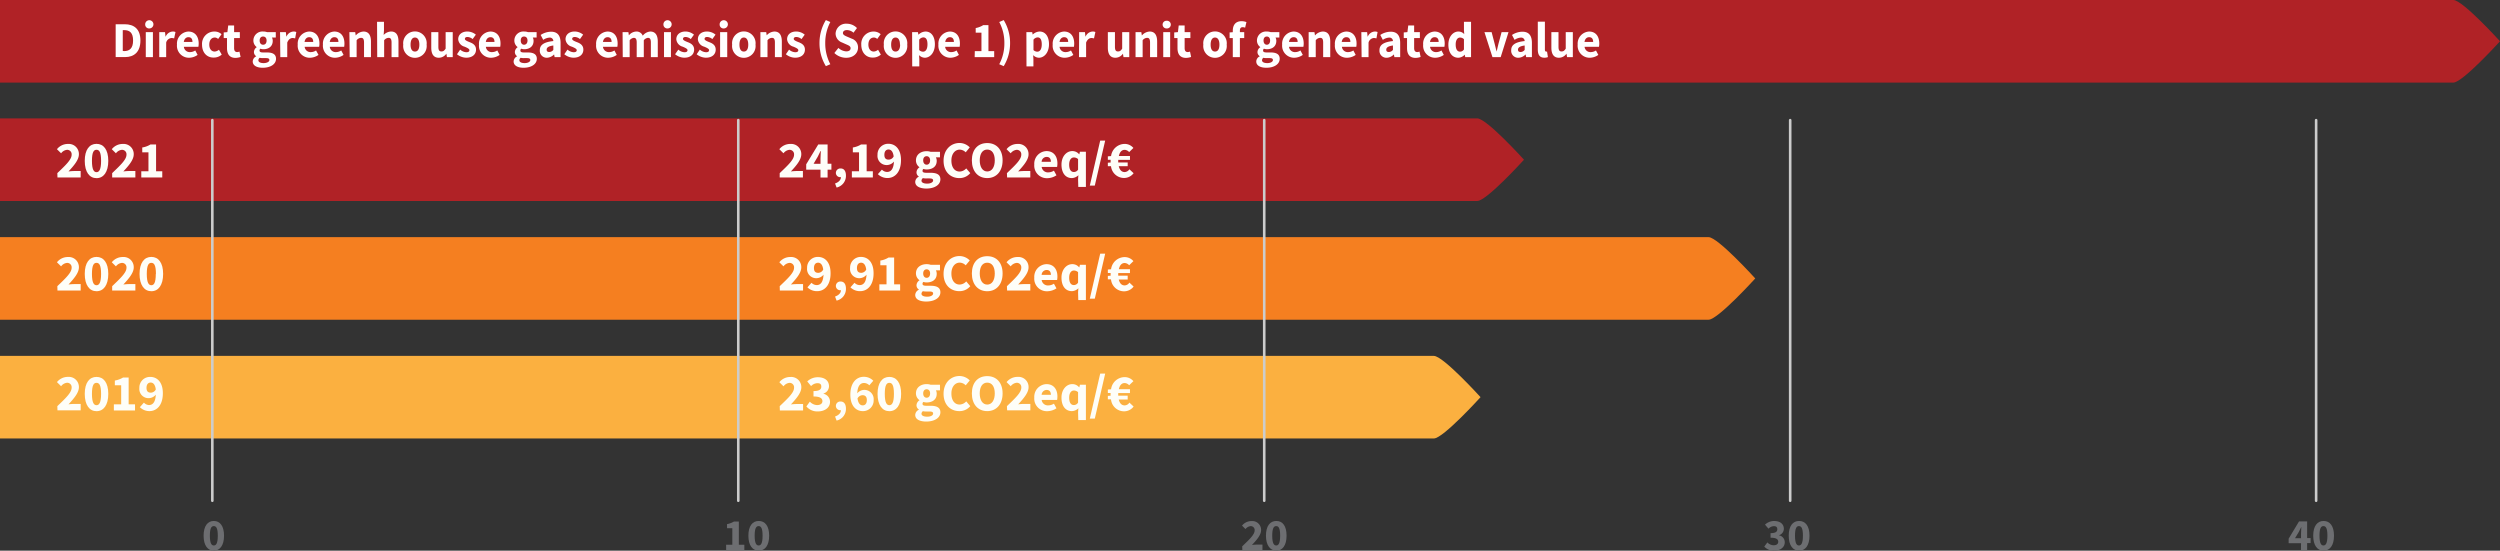
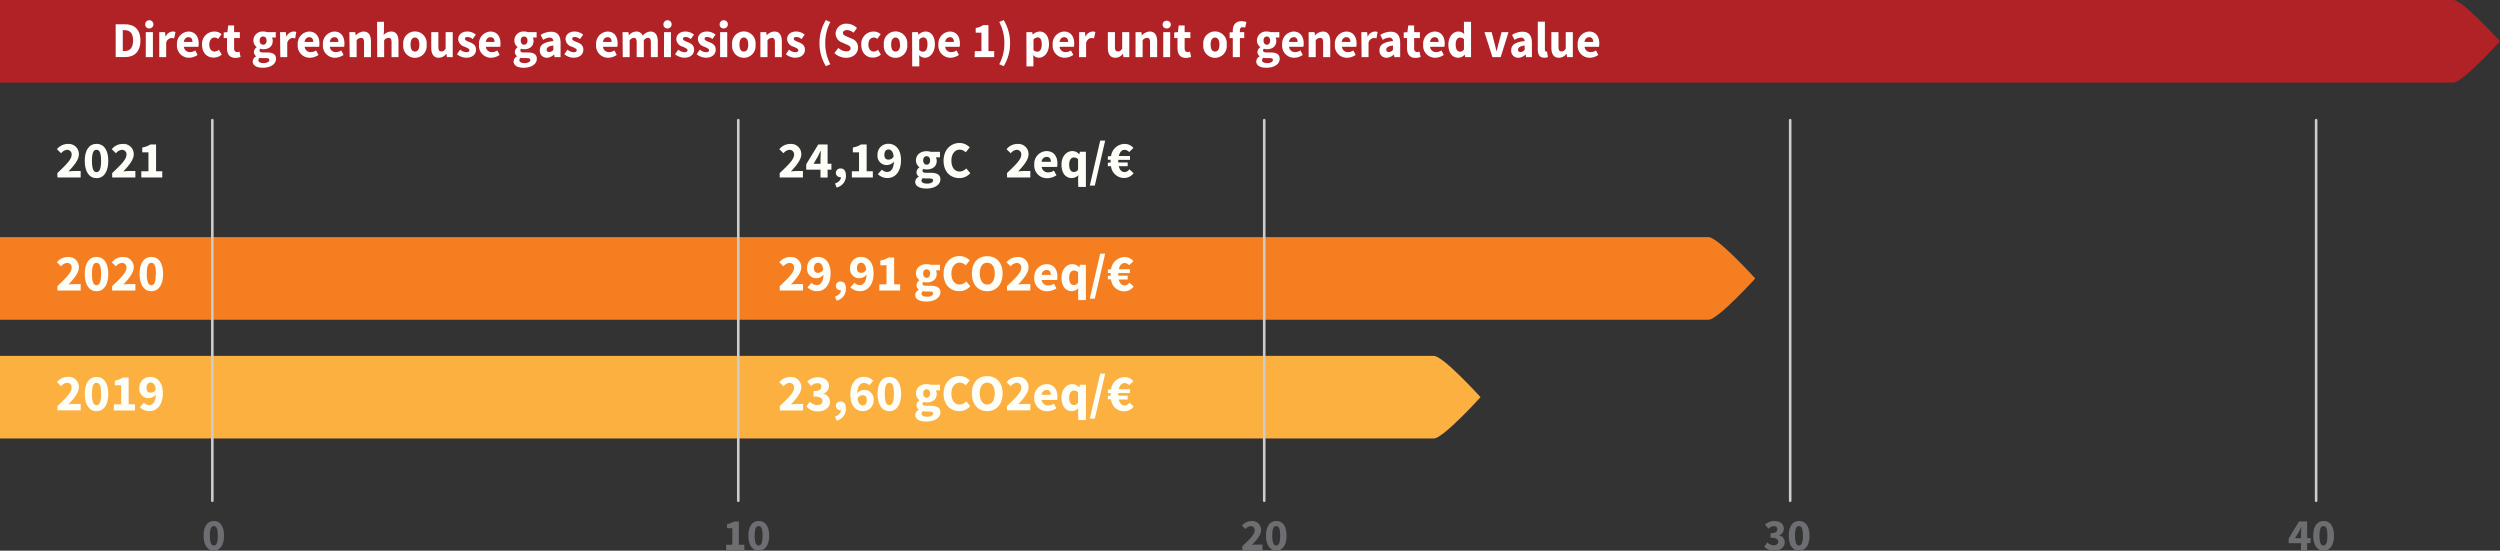
<svg xmlns="http://www.w3.org/2000/svg" viewBox="0 0 722.12 159.05">
  <rect x="0" y="0" width="722.12" height="159.05" fill="#333333" stroke="none" />
  <defs>
    <style>.cls-1{fill:#b02226;}.cls-2{fill:#f57f20;}.cls-3{fill:#fbb040;}.cls-4{fill:none;stroke:#ccc;stroke-linecap:round;stroke-linejoin:round;stroke-width:0.75px;}.cls-5{fill:#fff;}.cls-6{fill:#fefef8;}.cls-7{fill:#6d6e71;}</style>
  </defs>
  <g id="Livello_2" data-name="Livello 2">
    <g id="Livello_1-2" data-name="Livello 1">
-       <path class="cls-1" d="M440.2,46.13S429.4,34.2,426.73,34.2H0V58.05H426.73c2.67,0,13.47-11.92,13.47-11.92" />
      <path class="cls-2" d="M507,80.43S496.2,68.5,493.53,68.5H0V92.35H493.53c2.67,0,13.47-11.92,13.47-11.92" />
      <path class="cls-3" d="M427.65,114.72s-10.8-11.92-13.47-11.92H0v23.85H414.18c2.67,0,13.47-11.93,13.47-11.93" />
      <line class="cls-4" x1="61.33" y1="34.7" x2="61.33" y2="144.64" />
      <line class="cls-4" x1="213.25" y1="34.7" x2="213.25" y2="144.64" />
      <line class="cls-4" x1="365.17" y1="34.7" x2="365.17" y2="144.64" />
      <line class="cls-4" x1="517.09" y1="34.7" x2="517.09" y2="144.64" />
      <line class="cls-4" x1="669.01" y1="34.7" x2="669.01" y2="144.64" />
      <path class="cls-1" d="M722.12,11.92S711.32,0,708.65,0H0V23.85H708.65c2.67,0,13.47-11.93,13.47-11.93" />
      <path class="cls-5" d="M33.41,7H36c2.78,0,4.56,1.44,4.56,4.7s-1.78,4.79-4.45,4.79H33.41Zm2.44,7.76c1.55,0,2.59-.79,2.59-3.06s-1-3-2.59-3h-.39v6Z" />
      <path class="cls-5" d="M41.94,7.1a1.19,1.19,0,1,1,1.19,1.12A1.12,1.12,0,0,1,41.94,7.1Zm.17,2.18h2.06V16.5H42.11Z" />
      <path class="cls-5" d="M46,9.28h1.67l.14,1.27h.06a2.31,2.31,0,0,1,2-1.44,1.86,1.86,0,0,1,.82.14L50.3,11.1a2.63,2.63,0,0,0-.76-.12A1.73,1.73,0,0,0,48,12.31V16.5H46Z" />
      <path class="cls-5" d="M51.12,12.89a3.49,3.49,0,0,1,3.27-3.78c2,0,3,1.5,3,3.46a5.06,5.06,0,0,1-.09.95H53.11a1.69,1.69,0,0,0,1.8,1.53,2.71,2.71,0,0,0,1.49-.48l.68,1.29a4.39,4.39,0,0,1-2.45.82A3.46,3.46,0,0,1,51.12,12.89Zm4.47-.78c0-.81-.33-1.37-1.16-1.37-.64,0-1.2.45-1.34,1.37Z" />
      <path class="cls-5" d="M58.36,12.89A3.55,3.55,0,0,1,62,9.11a3,3,0,0,1,2,.77l-1,1.38a1.37,1.37,0,0,0-.93-.42c-1,0-1.62.8-1.62,2.05s.65,2,1.55,2a2.07,2.07,0,0,0,1.24-.52l.81,1.4a3.42,3.42,0,0,1-2.29.86C59.85,16.68,58.36,15.29,58.36,12.89Z" />
      <path class="cls-5" d="M65.57,13.88V11h-.95V9.37l1.06-.09.24-1.92h1.7V9.28h1.66V11H67.62v2.89c0,.82.35,1.15.89,1.15a1.94,1.94,0,0,0,.66-.14l.32,1.55a4.69,4.69,0,0,1-1.54.27C66.24,16.68,65.57,15.56,65.57,13.88Z" />
      <path class="cls-5" d="M73,17.74a1.7,1.7,0,0,1,1-1.46v-.05A1.42,1.42,0,0,1,73.35,15a1.75,1.75,0,0,1,.78-1.35v-.06a2.34,2.34,0,0,1-.94-1.88,2.61,2.61,0,0,1,2.87-2.6,3,3,0,0,1,1.07.17h2.53v1.56H78.55a2,2,0,0,1,.23.95c0,1.65-1.2,2.43-2.72,2.43a2.71,2.71,0,0,1-.84-.15.62.62,0,0,0-.25.54c0,.36.28.54,1,.54h1.12c1.7,0,2.64.54,2.64,1.83,0,1.5-1.49,2.59-3.87,2.59C74.28,19.57,73,19,73,17.74Zm4.81-.39c0-.46-.37-.57-1.06-.57H76a3.84,3.84,0,0,1-1-.09,1,1,0,0,0-.37.71c0,.54.61.83,1.53.83S77.81,17.84,77.81,17.35ZM77,11.71c0-.75-.41-1.16-1-1.16s-1,.39-1,1.16.4,1.21,1,1.21S77,12.51,77,11.71Z" />
      <path class="cls-5" d="M80.89,9.28h1.68l.14,1.27h.05a2.31,2.31,0,0,1,2-1.44,1.86,1.86,0,0,1,.82.14l-.33,1.85a2.58,2.58,0,0,0-.76-.12c-.51,0-1.15.35-1.52,1.33V16.5h-2Z" />
      <path class="cls-5" d="M86,12.89a3.49,3.49,0,0,1,3.27-3.78c2,0,3,1.5,3,3.46a4.33,4.33,0,0,1-.09.95H88a1.69,1.69,0,0,0,1.8,1.53,2.68,2.68,0,0,0,1.49-.48L92,15.86a4.44,4.44,0,0,1-2.46.82A3.46,3.46,0,0,1,86,12.89Zm4.47-.78c0-.81-.33-1.37-1.16-1.37-.64,0-1.2.45-1.34,1.37Z" />
      <path class="cls-5" d="M93.28,12.89a3.49,3.49,0,0,1,3.27-3.78c2,0,2.94,1.5,2.94,3.46a5.23,5.23,0,0,1-.08.95H95.26a1.69,1.69,0,0,0,1.8,1.53,2.71,2.71,0,0,0,1.5-.48l.68,1.29a4.39,4.39,0,0,1-2.45.82A3.46,3.46,0,0,1,93.28,12.89Zm4.47-.78c0-.81-.34-1.37-1.16-1.37-.64,0-1.2.45-1.34,1.37Z" />
      <path class="cls-5" d="M100.92,9.28h1.68l.14.92h.05A3.17,3.17,0,0,1,105,9.11c1.51,0,2.15,1.1,2.15,2.91V16.5h-2V12.29c0-1-.27-1.36-.85-1.36a1.71,1.71,0,0,0-1.29.7V16.5h-2Z" />
      <path class="cls-5" d="M108.91,6.3h2V8.8l-.09,1.3a3.11,3.11,0,0,1,2.13-1c1.51,0,2.15,1.1,2.15,2.91V16.5H113.1V12.29c0-1-.27-1.36-.85-1.36a1.71,1.71,0,0,0-1.29.7V16.5h-2Z" />
      <path class="cls-5" d="M116.48,12.89a3.4,3.4,0,1,1,6.75,0,3.4,3.4,0,1,1-6.75,0Zm4.65,0c0-1.25-.43-2.05-1.27-2.05s-1.27.8-1.27,2.05.42,2,1.27,2S121.13,14.14,121.13,12.89Z" />
      <path class="cls-5" d="M124.57,13.76V9.28h2.05v4.21c0,1,.27,1.37.87,1.37s.82-.24,1.23-.8V9.28h2.05V16.5h-1.68l-.15-1h0a2.67,2.67,0,0,1-2.18,1.18C125.21,16.68,124.57,15.57,124.57,13.76Z" />
      <path class="cls-5" d="M132,15.67l.92-1.34a2.9,2.9,0,0,0,1.79.76c.61,0,.88-.23.88-.61s-.7-.7-1.41-1a2.42,2.42,0,0,1-1.83-2.13c0-1.34,1.05-2.25,2.65-2.25a3.94,3.94,0,0,1,2.45.91l-.93,1.28a2.52,2.52,0,0,0-1.46-.61c-.53,0-.78.21-.78.57s.64.64,1.35.92c.88.33,1.87.84,1.87,2.17s-1,2.33-2.85,2.33A4.36,4.36,0,0,1,132,15.67Z" />
      <path class="cls-5" d="M138.36,12.89a3.48,3.48,0,0,1,3.26-3.78c2,0,2.95,1.5,2.95,3.46a5.23,5.23,0,0,1-.08.95h-4.15a1.69,1.69,0,0,0,1.8,1.53,2.74,2.74,0,0,0,1.5-.48l.68,1.29a4.39,4.39,0,0,1-2.46.82A3.45,3.45,0,0,1,138.36,12.89Zm4.47-.78c0-.81-.34-1.37-1.16-1.37-.65,0-1.2.45-1.34,1.37Z" />
      <path class="cls-5" d="M148.36,17.74a1.7,1.7,0,0,1,1-1.46v-.05a1.42,1.42,0,0,1-.64-1.23,1.75,1.75,0,0,1,.78-1.35v-.06a2.33,2.33,0,0,1-.93-1.88,2.6,2.6,0,0,1,2.86-2.6,3,3,0,0,1,1.07.17H155v1.56h-1.1a2.08,2.08,0,0,1,.22.95c0,1.65-1.2,2.43-2.72,2.43a2.77,2.77,0,0,1-.84-.15.62.62,0,0,0-.25.54c0,.36.28.54,1,.54h1.11c1.71,0,2.64.54,2.64,1.83,0,1.5-1.49,2.59-3.87,2.59C149.64,19.57,148.36,19,148.36,17.74Zm4.82-.39c0-.46-.38-.57-1.06-.57h-.72a3.7,3.7,0,0,1-1-.09.93.93,0,0,0-.38.71c0,.54.61.83,1.53.83S153.18,17.84,153.18,17.35Zm-.81-5.64c0-.75-.41-1.16-1-1.16s-.95.39-.95,1.16.4,1.21.95,1.21S152.37,12.51,152.37,11.71Z" />
      <path class="cls-5" d="M155.93,14.49c0-1.51,1.16-2.34,3.9-2.63a1,1,0,0,0-1.09-1,3.56,3.56,0,0,0-1.83.66l-.74-1.42a5.58,5.58,0,0,1,3-.94c1.77,0,2.75,1,2.75,3.26V16.5H160.2l-.14-.74H160a3,3,0,0,1-2,.92A2,2,0,0,1,155.93,14.49Zm3.9-.08V13.14c-1.46.2-1.93.64-1.93,1.19s.31.69.8.69A1.56,1.56,0,0,0,159.83,14.41Z" />
      <path class="cls-5" d="M163,15.67l.92-1.34a2.9,2.9,0,0,0,1.79.76c.61,0,.88-.23.88-.61s-.7-.7-1.41-1a2.42,2.42,0,0,1-1.83-2.13c0-1.34,1.05-2.25,2.65-2.25a3.91,3.91,0,0,1,2.44.91l-.92,1.28a2.52,2.52,0,0,0-1.46-.61c-.53,0-.79.21-.79.57s.65.64,1.36.92c.88.33,1.87.84,1.87,2.17s-1,2.33-2.85,2.33A4.34,4.34,0,0,1,163,15.67Z" />
      <path class="cls-5" d="M172.19,12.89a3.49,3.49,0,0,1,3.27-3.78c2,0,2.94,1.5,2.94,3.46a5.23,5.23,0,0,1-.08.95h-4.15a1.69,1.69,0,0,0,1.8,1.53,2.71,2.71,0,0,0,1.5-.48l.68,1.29a4.39,4.39,0,0,1-2.46.82A3.45,3.45,0,0,1,172.19,12.89Zm4.47-.78c0-.81-.34-1.37-1.16-1.37-.64,0-1.2.45-1.34,1.37Z" />
      <path class="cls-5" d="M179.83,9.28h1.68l.14.93h0a2.88,2.88,0,0,1,2.1-1.1,1.9,1.9,0,0,1,1.91,1.21,3,3,0,0,1,2.18-1.21c1.49,0,2.16,1.1,2.16,2.91V16.5H188V12.29c0-1-.27-1.36-.85-1.36a1.81,1.81,0,0,0-1.19.7V16.5h-2.05V12.29c0-1-.27-1.36-.85-1.36a1.79,1.79,0,0,0-1.18.7V16.5h-2Z" />
      <path class="cls-5" d="M191.63,7.1a1.19,1.19,0,1,1,1.19,1.12A1.12,1.12,0,0,1,191.63,7.1Zm.17,2.18h2V16.5h-2Z" />
      <path class="cls-5" d="M195,15.67l.93-1.34a2.87,2.87,0,0,0,1.78.76c.62,0,.88-.23.88-.61s-.7-.7-1.41-1a2.42,2.42,0,0,1-1.83-2.13c0-1.34,1.05-2.25,2.66-2.25a3.91,3.91,0,0,1,2.44.91l-.92,1.28a2.58,2.58,0,0,0-1.47-.61c-.53,0-.78.21-.78.57s.64.64,1.35.92c.88.33,1.87.84,1.87,2.17s-1,2.33-2.84,2.33A4.37,4.37,0,0,1,195,15.67Z" />
      <path class="cls-5" d="M201.23,15.67l.92-1.34a2.9,2.9,0,0,0,1.79.76c.61,0,.88-.23.88-.61s-.7-.7-1.41-1a2.42,2.42,0,0,1-1.83-2.13c0-1.34,1-2.25,2.65-2.25a3.94,3.94,0,0,1,2.45.91l-.92,1.28a2.58,2.58,0,0,0-1.47-.61c-.53,0-.78.21-.78.57s.64.64,1.35.92c.88.33,1.87.84,1.87,2.17s-1,2.33-2.85,2.33A4.36,4.36,0,0,1,201.23,15.67Z" />
      <path class="cls-5" d="M207.87,7.1a1.19,1.19,0,1,1,1.18,1.12A1.11,1.11,0,0,1,207.87,7.1ZM208,9.28h2.06V16.5H208Z" />
      <path class="cls-5" d="M211.48,12.89a3.4,3.4,0,1,1,6.75,0,3.4,3.4,0,1,1-6.75,0Zm4.65,0c0-1.25-.43-2.05-1.27-2.05s-1.27.8-1.27,2.05.42,2,1.27,2S216.13,14.14,216.13,12.89Z" />
      <path class="cls-5" d="M219.64,9.28h1.68l.14.92h0a3.17,3.17,0,0,1,2.22-1.09c1.51,0,2.15,1.1,2.15,2.91V16.5h-2V12.29c0-1-.27-1.36-.85-1.36a1.71,1.71,0,0,0-1.29.7V16.5h-2.05Z" />
      <path class="cls-5" d="M227,15.67l.92-1.34a2.9,2.9,0,0,0,1.79.76c.61,0,.88-.23.88-.61s-.7-.7-1.41-1a2.42,2.42,0,0,1-1.83-2.13c0-1.34,1-2.25,2.65-2.25a3.91,3.91,0,0,1,2.44.91l-.92,1.28a2.55,2.55,0,0,0-1.46-.61c-.54,0-.79.21-.79.57s.65.64,1.36.92c.88.33,1.87.84,1.87,2.17s-1,2.33-2.85,2.33A4.34,4.34,0,0,1,227,15.67Z" />
      <path class="cls-5" d="M236.71,12.45a12.66,12.66,0,0,1,1.84-6.65l1.29.56a12.88,12.88,0,0,0-1.47,6.09,12.89,12.89,0,0,0,1.47,6.1l-1.29.56A12.67,12.67,0,0,1,236.71,12.45Z" />
      <path class="cls-5" d="M241,15.31l1.17-1.47a3.65,3.65,0,0,0,2.25,1c.85,0,1.27-.35,1.27-.92s-.52-.79-1.31-1.13l-1.19-.53a2.76,2.76,0,0,1-1.83-2.59,3,3,0,0,1,3.24-2.82,4.09,4.09,0,0,1,2.93,1.25l-1,1.35a2.89,2.89,0,0,0-1.89-.76c-.71,0-1.16.33-1.16.86s.6.79,1.39,1.12l1.17.5a2.62,2.62,0,0,1,1.8,2.58c0,1.57-1.26,2.94-3.43,2.94A4.89,4.89,0,0,1,241,15.31Z" />
      <path class="cls-5" d="M248.78,12.89a3.55,3.55,0,0,1,3.6-3.78,3,3,0,0,1,2,.77l-1,1.38a1.37,1.37,0,0,0-.93-.42c-1,0-1.62.8-1.62,2.05s.66,2,1.55,2a2.05,2.05,0,0,0,1.24-.52l.81,1.4a3.39,3.39,0,0,1-2.29.86C250.27,16.68,248.78,15.29,248.78,12.89Z" />
      <path class="cls-5" d="M255.3,12.89a3.4,3.4,0,1,1,6.75,0,3.4,3.4,0,1,1-6.75,0Zm4.65,0c0-1.25-.43-2.05-1.27-2.05s-1.27.8-1.27,2.05.42,2,1.27,2S260,14.14,260,12.89Z" />
      <path class="cls-5" d="M263.46,9.28h1.68l.14.71h.05a3,3,0,0,1,2-.88c1.68,0,2.71,1.44,2.71,3.67,0,2.47-1.42,3.9-2.92,3.9a2.37,2.37,0,0,1-1.65-.76l.07,1.15v2.11h-2.05Zm4.44,3.52c0-1.29-.38-2-1.2-2a1.61,1.61,0,0,0-1.19.66v3a1.59,1.59,0,0,0,1.11.47C267.33,14.93,267.9,14.29,267.9,12.8Z" />
      <path class="cls-5" d="M271.06,12.89a3.49,3.49,0,0,1,3.27-3.78c2,0,2.94,1.5,2.94,3.46a5.23,5.23,0,0,1-.08.95H273a1.7,1.7,0,0,0,1.81,1.53,2.71,2.71,0,0,0,1.49-.48l.68,1.29a4.39,4.39,0,0,1-2.45.82A3.46,3.46,0,0,1,271.06,12.89Zm4.47-.78c0-.81-.34-1.37-1.16-1.37-.64,0-1.2.45-1.34,1.37Z" />
      <path class="cls-5" d="M281.57,14.77h1.92V9.43h-1.66V8.1A6.15,6.15,0,0,0,284,7.26h1.51v7.51h1.66V16.5h-5.64Z" />
      <path class="cls-5" d="M288.63,18.55a12.67,12.67,0,0,0,1.48-6.1,12.66,12.66,0,0,0-1.48-6.09l1.29-.56a12.66,12.66,0,0,1,1.84,6.65,12.67,12.67,0,0,1-1.84,6.66Z" />
      <path class="cls-5" d="M296.47,9.28h1.68l.14.71h0a3,3,0,0,1,2-.88c1.68,0,2.71,1.44,2.71,3.67,0,2.47-1.43,3.9-2.92,3.9a2.37,2.37,0,0,1-1.65-.76l.07,1.15v2.11h-2Zm4.44,3.52c0-1.29-.38-2-1.2-2a1.61,1.61,0,0,0-1.19.66v3a1.59,1.59,0,0,0,1.11.47C300.34,14.93,300.91,14.29,300.91,12.8Z" />
      <path class="cls-5" d="M304.07,12.89a3.49,3.49,0,0,1,3.27-3.78c2,0,2.94,1.5,2.94,3.46a5.23,5.23,0,0,1-.08.95h-4.15a1.69,1.69,0,0,0,1.8,1.53,2.71,2.71,0,0,0,1.5-.48l.68,1.29a4.39,4.39,0,0,1-2.46.82A3.45,3.45,0,0,1,304.07,12.89Zm4.47-.78c0-.81-.34-1.37-1.16-1.37-.64,0-1.2.45-1.34,1.37Z" />
      <path class="cls-5" d="M311.71,9.28h1.68l.14,1.27h.05a2.31,2.31,0,0,1,2-1.44,1.86,1.86,0,0,1,.82.14L316,11.1a2.56,2.56,0,0,0-.75-.12c-.52,0-1.16.35-1.53,1.33V16.5h-2.05Z" />
      <path class="cls-5" d="M320,13.76V9.28h2.05v4.21c0,1,.26,1.37.86,1.37s.83-.24,1.23-.8V9.28h2.05V16.5h-1.67l-.16-1h0a2.65,2.65,0,0,1-2.17,1.18C320.64,16.68,320,15.57,320,13.76Z" />
      <path class="cls-5" d="M328,9.28h1.67l.14.92h.06a3.15,3.15,0,0,1,2.22-1.09c1.51,0,2.15,1.1,2.15,2.91V16.5h-2.05V12.29c0-1-.27-1.36-.85-1.36a1.71,1.71,0,0,0-1.29.7V16.5H328Z" />
      <path class="cls-5" d="M335.82,7.1A1.1,1.1,0,0,1,337,6a1.09,1.09,0,0,1,1.18,1.11A1.1,1.1,0,0,1,337,8.22,1.12,1.12,0,0,1,335.82,7.1ZM336,9.28H338V16.5H336Z" />
      <path class="cls-5" d="M340.12,13.88V11h-.95V9.37l1.07-.09.23-1.92h1.71V9.28h1.66V11h-1.66v2.89c0,.82.35,1.15.89,1.15a2,2,0,0,0,.66-.14l.32,1.55a4.74,4.74,0,0,1-1.54.27C340.79,16.68,340.12,15.56,340.12,13.88Z" />
      <path class="cls-5" d="M347.58,12.89a3.4,3.4,0,1,1,6.75,0,3.4,3.4,0,1,1-6.75,0Zm4.65,0c0-1.25-.43-2.05-1.27-2.05s-1.27.8-1.27,2.05.42,2,1.27,2S352.23,14.14,352.23,12.89Z" />
      <path class="cls-5" d="M356.09,11h-.92V9.37l.92-.07V8.9c0-1.53.68-2.78,2.56-2.78a4.17,4.17,0,0,1,1.38.26L359.65,8a2.1,2.1,0,0,0-.71-.15c-.5,0-.8.29-.8,1v.44h1.25V11h-1.25V16.5h-2.05Z" />
      <path class="cls-5" d="M362.87,17.74a1.68,1.68,0,0,1,1-1.46v-.05a1.4,1.4,0,0,1-.65-1.23,1.76,1.76,0,0,1,.79-1.35v-.06a2.34,2.34,0,0,1-.94-1.88,2.61,2.61,0,0,1,2.86-2.6,3.06,3.06,0,0,1,1.08.17h2.53v1.56h-1.11a2,2,0,0,1,.23.95c0,1.65-1.21,2.43-2.73,2.43a2.77,2.77,0,0,1-.84-.15.62.62,0,0,0-.25.54c0,.36.28.54,1.05.54H367c1.7,0,2.64.54,2.64,1.83,0,1.5-1.5,2.59-3.87,2.59C364.15,19.57,362.87,19,362.87,17.74Zm4.81-.39c0-.46-.38-.57-1.06-.57h-.71a3.79,3.79,0,0,1-1-.09,1,1,0,0,0-.38.71c0,.54.62.83,1.54.83S367.68,17.84,367.68,17.35Zm-.81-5.64c0-.75-.4-1.16-.95-1.16s-.95.39-.95,1.16.41,1.21.95,1.21S366.87,12.51,366.87,11.71Z" />
      <path class="cls-5" d="M370.35,12.89a3.49,3.49,0,0,1,3.27-3.78c2,0,2.95,1.5,2.95,3.46a5.06,5.06,0,0,1-.09.95h-4.15a1.7,1.7,0,0,0,1.81,1.53,2.71,2.71,0,0,0,1.49-.48l.68,1.29a4.39,4.39,0,0,1-2.45.82A3.46,3.46,0,0,1,370.35,12.89Zm4.47-.78c0-.81-.33-1.37-1.16-1.37-.64,0-1.2.45-1.34,1.37Z" />
      <path class="cls-5" d="M378,9.28h1.68l.14.92h.05a3.17,3.17,0,0,1,2.22-1.09c1.51,0,2.15,1.1,2.15,2.91V16.5h-2.05V12.29c0-1-.26-1.36-.85-1.36a1.71,1.71,0,0,0-1.29.7V16.5H378Z" />
      <path class="cls-5" d="M385.58,12.89a3.48,3.48,0,0,1,3.26-3.78c2,0,3,1.5,3,3.46a5.23,5.23,0,0,1-.08.95h-4.15a1.69,1.69,0,0,0,1.8,1.53,2.74,2.74,0,0,0,1.5-.48l.68,1.29a4.39,4.39,0,0,1-2.46.82A3.45,3.45,0,0,1,385.58,12.89Zm4.47-.78c0-.81-.34-1.37-1.16-1.37-.65,0-1.2.45-1.34,1.37Z" />
      <path class="cls-5" d="M393.22,9.28h1.67l.14,1.27h.06a2.31,2.31,0,0,1,2-1.44,1.86,1.86,0,0,1,.82.14l-.33,1.85a2.63,2.63,0,0,0-.76-.12,1.73,1.73,0,0,0-1.52,1.33V16.5h-2Z" />
      <path class="cls-5" d="M398.46,14.49c0-1.51,1.16-2.34,3.89-2.63a1,1,0,0,0-1.09-1,3.59,3.59,0,0,0-1.83.66l-.74-1.42a5.58,5.58,0,0,1,3-.94c1.78,0,2.75,1,2.75,3.26V16.5h-1.67l-.14-.74h-.06a2.94,2.94,0,0,1-2,.92A2,2,0,0,1,398.46,14.49Zm3.89-.08V13.14c-1.45.2-1.93.64-1.93,1.19s.31.69.8.69A1.54,1.54,0,0,0,402.35,14.41Z" />
      <path class="cls-5" d="M406.42,13.88V11h-.95V9.37l1.06-.09.24-1.92h1.7V9.28h1.66V11h-1.66v2.89c0,.82.35,1.15.89,1.15a1.94,1.94,0,0,0,.66-.14l.32,1.55a4.62,4.62,0,0,1-1.53.27C407.09,16.68,406.42,15.56,406.42,13.88Z" />
      <path class="cls-5" d="M411.08,12.89a3.49,3.49,0,0,1,3.27-3.78c2,0,2.95,1.5,2.95,3.46a5.06,5.06,0,0,1-.09.95h-4.14a1.69,1.69,0,0,0,1.8,1.53,2.71,2.71,0,0,0,1.49-.48l.68,1.29a4.39,4.39,0,0,1-2.45.82A3.46,3.46,0,0,1,411.08,12.89Zm4.47-.78c0-.81-.33-1.37-1.16-1.37-.64,0-1.2.45-1.34,1.37Z" />
      <path class="cls-5" d="M418.36,12.89c0-2.36,1.41-3.78,2.88-3.78a2.24,2.24,0,0,1,1.7.75l-.08-1.1V6.3h2.05V16.5h-1.68l-.14-.71h0a2.69,2.69,0,0,1-1.84.89C419.48,16.68,418.36,15.25,418.36,12.89Zm4.5,1.38V11.32a1.62,1.62,0,0,0-1.15-.47c-.65,0-1.24.64-1.24,2s.46,2.07,1.26,2.07A1.31,1.31,0,0,0,422.86,14.27Z" />
      <path class="cls-5" d="M428.78,9.28h2.07l.89,3.41c.18.71.36,1.47.55,2.22h0c.17-.75.35-1.51.53-2.22l.91-3.41h2l-2.26,7.22h-2.38Z" />
      <path class="cls-5" d="M436.51,14.49c0-1.51,1.16-2.34,3.89-2.63a1,1,0,0,0-1.09-1,3.59,3.59,0,0,0-1.83.66l-.74-1.42a5.58,5.58,0,0,1,3-.94c1.78,0,2.75,1,2.75,3.26V16.5h-1.67l-.14-.74h-.06a2.94,2.94,0,0,1-2,.92A2,2,0,0,1,436.51,14.49Zm3.89-.08V13.14c-1.45.2-1.93.64-1.93,1.19s.31.69.8.69A1.54,1.54,0,0,0,440.4,14.41Z" />
      <path class="cls-5" d="M444.19,14.26v-8h2.05v8.05c0,.45.2.59.36.59a.86.86,0,0,0,.26,0l.25,1.59a2.66,2.66,0,0,1-1,.18C444.66,16.68,444.19,15.72,444.19,14.26Z" />
      <path class="cls-5" d="M448.11,13.76V9.28h2.06v4.21c0,1,.26,1.37.86,1.37s.83-.24,1.23-.8V9.28h2.05V16.5h-1.67l-.16-1h0a2.66,2.66,0,0,1-2.18,1.18C448.76,16.68,448.11,15.57,448.11,13.76Z" />
      <path class="cls-5" d="M455.71,12.89A3.49,3.49,0,0,1,459,9.11c2,0,2.95,1.5,2.95,3.46a5.06,5.06,0,0,1-.09.95H457.7a1.69,1.69,0,0,0,1.8,1.53,2.71,2.71,0,0,0,1.49-.48l.68,1.29a4.39,4.39,0,0,1-2.45.82A3.46,3.46,0,0,1,455.71,12.89Zm4.47-.78c0-.81-.33-1.37-1.16-1.37-.64,0-1.2.45-1.34,1.37Z" />
      <path class="cls-6" d="M16.56,50c2.42-2.3,4.13-3.93,4.13-5.28a1.28,1.28,0,0,0-1.35-1.44,2.42,2.42,0,0,0-1.69,1l-1.2-1.18a4,4,0,0,1,3.2-1.52,2.92,2.92,0,0,1,3.14,3c0,1.61-1.5,3.32-3,4.94a14.73,14.73,0,0,1,1.59-.12h1.92v1.86h-6.7Z" />
      <path class="cls-6" d="M24.48,46.46c0-3.24,1.36-4.91,3.4-4.91s3.4,1.67,3.4,4.91-1.36,5-3.4,5S24.48,49.7,24.48,46.46Zm4.72,0c0-2.61-.57-3.2-1.32-3.2s-1.32.59-1.32,3.2.59,3.27,1.32,3.27S29.2,49.05,29.2,46.46Z" />
      <path class="cls-6" d="M32.4,50c2.42-2.3,4.13-3.93,4.13-5.28a1.28,1.28,0,0,0-1.35-1.44,2.42,2.42,0,0,0-1.69,1l-1.2-1.18a4,4,0,0,1,3.19-1.52,2.92,2.92,0,0,1,3.15,3c0,1.61-1.5,3.32-3,4.94a14.73,14.73,0,0,1,1.59-.12H39.1v1.86H32.4Z" />
      <path class="cls-6" d="M40.81,49.47h2.07V44H41.09V42.6a6.38,6.38,0,0,0,2.37-.87h1.62v7.74h1.79v1.79H40.81Z" />
      <path class="cls-7" d="M58.81,154.73c0-2.81,1.18-4.25,2.95-4.25s2.95,1.44,2.95,4.25-1.18,4.32-2.95,4.32S58.81,157.54,58.81,154.73Zm4.1,0c0-2.26-.5-2.77-1.15-2.77s-1.14.51-1.14,2.77.5,2.83,1.14,2.83S62.91,157,62.91,154.73Z" />
      <path class="cls-7" d="M209.74,157.34h1.79v-4.77H210v-1.18a5.78,5.78,0,0,0,2-.75h1.41v6.7H215v1.55h-5.25Z" />
      <path class="cls-7" d="M216.17,154.73c0-2.81,1.19-4.25,3-4.25s3,1.44,3,4.25-1.19,4.32-3,4.32S216.17,157.54,216.17,154.73Zm4.1,0c0-2.26-.49-2.77-1.14-2.77s-1.15.51-1.15,2.77.51,2.83,1.15,2.83S220.27,157,220.27,154.73Z" />
      <path class="cls-7" d="M358.81,157.8c2.11-2,3.59-3.41,3.59-4.58a1.12,1.12,0,0,0-1.17-1.25,2.13,2.13,0,0,0-1.47.85l-1-1a3.5,3.5,0,0,1,2.77-1.31,2.54,2.54,0,0,1,2.73,2.63c0,1.39-1.3,2.87-2.64,4.27a13.38,13.38,0,0,1,1.38-.1h1.66v1.61h-5.81Z" />
      <path class="cls-7" d="M365.67,154.73c0-2.81,1.19-4.25,3-4.25s2.95,1.44,2.95,4.25-1.19,4.32-2.95,4.32S365.67,157.54,365.67,154.73Zm4.1,0c0-2.26-.49-2.77-1.14-2.77s-1.15.51-1.15,2.77.51,2.83,1.15,2.83S369.77,157,369.77,154.73Z" />
      <path class="cls-7" d="M509.61,157.88l.89-1.21a2.6,2.6,0,0,0,1.8.83c.81,0,1.34-.35,1.34-1s-.43-1.18-2.22-1.18V154c1.48,0,1.95-.44,1.95-1.11s-.36-.91-1-.91a2.31,2.31,0,0,0-1.55.73l-1-1.17a3.86,3.86,0,0,1,2.6-1.05c1.7,0,2.84.82,2.84,2.26a1.93,1.93,0,0,1-1.37,1.83v.06a2,2,0,0,1,1.63,2c0,1.54-1.4,2.41-3.06,2.41A3.62,3.62,0,0,1,509.61,157.88Z" />
      <path class="cls-7" d="M516.67,154.73c0-2.81,1.19-4.25,3-4.25s3,1.44,3,4.25-1.19,4.32-3,4.32S516.67,157.54,516.67,154.73Zm4.1,0c0-2.26-.5-2.77-1.15-2.77s-1.14.51-1.14,2.77.51,2.83,1.14,2.83S520.77,157,520.77,154.73Z" />
      <path class="cls-7" d="M664.65,156.91h-3.58V155.6l3-5h2.34v4.82h1v1.45h-1v2h-1.78Zm0-1.45v-1.34c0-.53.05-1.33.08-1.85h-.05c-.21.46-.45.93-.68,1.39l-1.09,1.8Z" />
      <path class="cls-7" d="M668.17,154.73c0-2.81,1.19-4.25,3-4.25s3,1.44,3,4.25-1.18,4.32-3,4.32S668.17,157.54,668.17,154.73Zm4.1,0c0-2.26-.5-2.77-1.15-2.77s-1.14.51-1.14,2.77.51,2.83,1.14,2.83S672.27,157,672.27,154.73Z" />
      <path class="cls-6" d="M225.22,50c2.43-2.3,4.14-3.93,4.14-5.28A1.28,1.28,0,0,0,228,43.28a2.42,2.42,0,0,0-1.69,1l-1.2-1.18a4,4,0,0,1,3.19-1.52,2.92,2.92,0,0,1,3.15,3c0,1.61-1.5,3.32-3,4.94A14.73,14.73,0,0,1,230,49.4h1.92v1.86h-6.71Z" />
      <path class="cls-6" d="M237,49h-4.13V47.46l3.48-5.73h2.7V47.3h1.1V49h-1.1v2.28H237Zm0-1.68V45.75c0-.61.06-1.53.09-2.13H237c-.24.53-.51,1.07-.78,1.61L235,47.3Z" />
      <path class="cls-6" d="M241.2,53c1.11-.39,1.71-1.08,1.69-1.83h-.12a1.24,1.24,0,0,1-1.33-1.25,1.28,1.28,0,0,1,1.38-1.26c1,0,1.53.78,1.53,2.09a3.45,3.45,0,0,1-2.7,3.42Z" />
      <path class="cls-6" d="M246.06,49.47h2.07V44h-1.79V42.6a6.38,6.38,0,0,0,2.37-.87h1.62v7.74h1.79v1.79h-6.06Z" />
      <path class="cls-6" d="M253.57,50.3,254.74,49a2.13,2.13,0,0,0,1.47.67c1.07,0,1.89-.75,2-3a2.7,2.7,0,0,1-1.91,1,2.64,2.64,0,0,1-2.83-2.94,3.07,3.07,0,0,1,3.16-3.2c1.85,0,3.62,1.38,3.62,4.73,0,3.55-1.86,5.16-3.86,5.16A3.88,3.88,0,0,1,253.57,50.3Zm4.56-5.12c-.19-1.5-.81-2-1.48-2s-1.2.47-1.2,1.55.54,1.38,1.26,1.38A1.64,1.64,0,0,0,258.13,45.18Z" />
      <path class="cls-6" d="M264.36,52.53a1.75,1.75,0,0,1,1.06-1.5V51a1.42,1.42,0,0,1-.69-1.26,1.79,1.79,0,0,1,.84-1.39v-.06a2.4,2.4,0,0,1-1-1.94c0-1.78,1.47-2.68,3.07-2.68a3.49,3.49,0,0,1,1.16.18h2.71v1.6h-1.18a2.08,2.08,0,0,1,.24,1c0,1.71-1.29,2.5-2.93,2.5a2.82,2.82,0,0,1-.9-.15.65.65,0,0,0-.27.56c0,.37.3.55,1.13.55h1.2c1.83,0,2.83.56,2.83,1.89,0,1.55-1.6,2.67-4.15,2.67C265.74,54.42,264.36,53.85,264.36,52.53Zm5.17-.4c0-.47-.4-.59-1.14-.59h-.76a4.33,4.33,0,0,1-1.05-.09,1,1,0,0,0-.41.74c0,.55.66.85,1.65.85S269.53,52.64,269.53,52.13Zm-.87-5.81c0-.78-.43-1.2-1-1.2s-1,.41-1,1.2.44,1.25,1,1.25S268.66,47.15,268.66,46.32Z" />
      <path class="cls-6" d="M272.55,46.43c0-3.24,2.14-5.13,4.62-5.13a4.15,4.15,0,0,1,2.94,1.27L278.94,44a2.51,2.51,0,0,0-1.73-.78c-1.33,0-2.4,1.19-2.4,3.15s.93,3.18,2.37,3.18a2.61,2.61,0,0,0,1.91-.91L280.26,50a4,4,0,0,1-3.17,1.44C274.62,51.44,272.55,49.71,272.55,46.43Z" />
-       <path class="cls-6" d="M280.72,46.32c0-3.19,1.8-5,4.44-5s4.44,1.84,4.44,5-1.8,5.12-4.44,5.12S280.72,49.52,280.72,46.32Zm6.62,0c0-2-.84-3.12-2.18-3.12S283,44.37,283,46.32s.84,3.21,2.17,3.21S287.34,48.29,287.34,46.32Z" />
      <path class="cls-6" d="M290.85,50c2.43-2.3,4.14-3.93,4.14-5.28a1.28,1.28,0,0,0-1.35-1.44,2.44,2.44,0,0,0-1.7,1l-1.2-1.18a4,4,0,0,1,3.2-1.52,2.92,2.92,0,0,1,3.15,3c0,1.61-1.5,3.32-3,4.94a14.73,14.73,0,0,1,1.59-.12h1.92v1.86h-6.7Z" />
      <path class="cls-6" d="M298.75,47.54a3.65,3.65,0,0,1,3.51-3.9c2.12,0,3.17,1.54,3.17,3.57a5.22,5.22,0,0,1-.09,1h-4.46a1.81,1.81,0,0,0,1.94,1.58,3,3,0,0,0,1.6-.5l.74,1.34a4.94,4.94,0,0,1-2.64.84A3.63,3.63,0,0,1,298.75,47.54Zm4.8-.81c0-.83-.36-1.41-1.24-1.41a1.47,1.47,0,0,0-1.44,1.41Z" />
      <path class="cls-6" d="M311.4,51.75l.09-1.14a2.85,2.85,0,0,1-1.88.83c-1.84,0-3-1.47-3-3.9s1.51-3.9,3.09-3.9a2.51,2.51,0,0,1,2,.91h.06l.18-.73h1.72V54h-2.2Zm0-2.79v-3a1.77,1.77,0,0,0-1.23-.48c-.71,0-1.34.66-1.34,2.07s.5,2.13,1.35,2.13A1.4,1.4,0,0,0,311.4,49Z" />
      <path class="cls-6" d="M317.79,40.61h1.44l-3,13h-1.44Z" />
      <path class="cls-6" d="M320.91,48H320V47l.81-.06a2.61,2.61,0,0,1,0-.39,2.42,2.42,0,0,1,0-.39H320v-1l.93-.08a4,4,0,0,1,4-3.51,3.28,3.28,0,0,1,2.45,1.17l-1.23,1.19a1.8,1.8,0,0,0-1.29-.65c-.86,0-1.44.65-1.68,1.79h3.21v1.11H323v.31a3.17,3.17,0,0,0,0,.44h2.73V48h-2.58c.27,1.1.85,1.7,1.69,1.7a1.68,1.68,0,0,0,1.38-.81l1.22,1.14a3.47,3.47,0,0,1-2.73,1.38A3.8,3.8,0,0,1,320.91,48Z" />
      <path class="cls-6" d="M225.22,82.66c2.43-2.3,4.14-3.93,4.14-5.28A1.28,1.28,0,0,0,228,75.94a2.42,2.42,0,0,0-1.69,1l-1.2-1.18a4,4,0,0,1,3.19-1.52,2.92,2.92,0,0,1,3.15,3c0,1.61-1.5,3.32-3,4.94a14.73,14.73,0,0,1,1.59-.12h1.92v1.86h-6.71Z" />
      <path class="cls-6" d="M233.23,83l1.17-1.32a2.13,2.13,0,0,0,1.47.67c1.07,0,1.89-.75,2-3a2.7,2.7,0,0,1-1.91,1,2.64,2.64,0,0,1-2.83-2.94,3.07,3.07,0,0,1,3.16-3.2c1.85,0,3.62,1.38,3.62,4.73,0,3.55-1.86,5.16-3.86,5.16A3.88,3.88,0,0,1,233.23,83Zm4.56-5.12c-.19-1.5-.81-2-1.48-2s-1.2.47-1.2,1.55.54,1.38,1.26,1.38A1.64,1.64,0,0,0,237.79,77.84Z" />
      <path class="cls-6" d="M241.2,85.66c1.11-.39,1.71-1.08,1.69-1.83h-.12a1.24,1.24,0,0,1-1.33-1.25,1.28,1.28,0,0,1,1.38-1.26c1,0,1.53.78,1.53,2.09a3.45,3.45,0,0,1-2.7,3.42Z" />
      <path class="cls-6" d="M245.65,83l1.17-1.32a2.13,2.13,0,0,0,1.47.67c1.07,0,1.89-.75,2-3a2.7,2.7,0,0,1-1.91,1,2.64,2.64,0,0,1-2.83-2.94,3.07,3.07,0,0,1,3.16-3.2c1.85,0,3.62,1.38,3.62,4.73,0,3.55-1.86,5.16-3.86,5.16A3.88,3.88,0,0,1,245.65,83Zm4.56-5.12c-.19-1.5-.81-2-1.48-2s-1.2.47-1.2,1.55.54,1.38,1.26,1.38A1.64,1.64,0,0,0,250.21,77.84Z" />
      <path class="cls-6" d="M254,82.13h2.07v-5.5h-1.79V75.26a6.38,6.38,0,0,0,2.37-.87h1.62v7.74H260v1.79H254Z" />
      <path class="cls-6" d="M264.36,85.19a1.75,1.75,0,0,1,1.06-1.5v-.06a1.42,1.42,0,0,1-.69-1.26,1.79,1.79,0,0,1,.84-1.39v-.06a2.4,2.4,0,0,1-1-1.94c0-1.78,1.47-2.68,3.07-2.68a3.49,3.49,0,0,1,1.16.18h2.71v1.6h-1.18a2.08,2.08,0,0,1,.24,1c0,1.71-1.29,2.5-2.93,2.5a2.82,2.82,0,0,1-.9-.15.65.65,0,0,0-.27.56c0,.37.3.55,1.13.55h1.2c1.83,0,2.83.56,2.83,1.89,0,1.55-1.6,2.67-4.15,2.67C265.74,87.08,264.36,86.51,264.36,85.19Zm5.17-.4c0-.47-.4-.59-1.14-.59h-.76a4.33,4.33,0,0,1-1.05-.09,1,1,0,0,0-.41.74c0,.55.66.85,1.65.85S269.53,85.3,269.53,84.79ZM268.66,79c0-.78-.43-1.2-1-1.2s-1,.41-1,1.2.44,1.25,1,1.25S268.66,79.81,268.66,79Z" />
      <path class="cls-6" d="M272.55,79.09c0-3.24,2.14-5.13,4.62-5.13a4.15,4.15,0,0,1,2.94,1.27l-1.17,1.41a2.51,2.51,0,0,0-1.73-.78c-1.33,0-2.4,1.19-2.4,3.15s.93,3.18,2.37,3.18a2.61,2.61,0,0,0,1.91-.91l1.17,1.38a4,4,0,0,1-3.17,1.44C274.62,84.1,272.55,82.37,272.55,79.09Z" />
      <path class="cls-6" d="M280.72,79c0-3.19,1.8-5,4.44-5s4.44,1.84,4.44,5-1.8,5.12-4.44,5.12S280.72,82.18,280.72,79Zm6.62,0c0-2-.84-3.12-2.18-3.12S283,77,283,79s.84,3.21,2.17,3.21S287.34,81,287.34,79Z" />
      <path class="cls-6" d="M290.85,82.66c2.43-2.3,4.14-3.93,4.14-5.28a1.28,1.28,0,0,0-1.35-1.44,2.44,2.44,0,0,0-1.7,1l-1.2-1.18a4,4,0,0,1,3.2-1.52,2.92,2.92,0,0,1,3.15,3c0,1.61-1.5,3.32-3,4.94a14.73,14.73,0,0,1,1.59-.12h1.92v1.86h-6.7Z" />
      <path class="cls-6" d="M298.75,80.2a3.65,3.65,0,0,1,3.51-3.9c2.12,0,3.17,1.54,3.17,3.57a5.22,5.22,0,0,1-.09,1h-4.46a1.81,1.81,0,0,0,1.94,1.58,3,3,0,0,0,1.6-.5l.74,1.34a4.94,4.94,0,0,1-2.64.84A3.63,3.63,0,0,1,298.75,80.2Zm4.8-.81c0-.83-.36-1.41-1.24-1.41a1.47,1.47,0,0,0-1.44,1.41Z" />
      <path class="cls-6" d="M311.4,84.41l.09-1.14a2.85,2.85,0,0,1-1.88.83c-1.84,0-3-1.47-3-3.9s1.51-3.9,3.09-3.9a2.51,2.51,0,0,1,2,.91h.06l.18-.73h1.72v10.2h-2.2Zm0-2.79v-3a1.77,1.77,0,0,0-1.23-.48c-.71,0-1.34.66-1.34,2.07s.5,2.13,1.35,2.13A1.4,1.4,0,0,0,311.4,81.62Z" />
      <path class="cls-6" d="M317.79,73.27h1.44l-3,13h-1.44Z" />
      <path class="cls-6" d="M320.91,80.69H320v-1l.81-.06a2.61,2.61,0,0,1,0-.39,2.42,2.42,0,0,1,0-.39H320v-1l.93-.08a4,4,0,0,1,4-3.51,3.28,3.28,0,0,1,2.45,1.17l-1.23,1.19a1.8,1.8,0,0,0-1.29-.65c-.86,0-1.44.65-1.68,1.79h3.21v1.11H323v.31a3.17,3.17,0,0,0,0,.44h2.73v1.12h-2.58c.27,1.1.85,1.7,1.69,1.7a1.68,1.68,0,0,0,1.38-.81l1.22,1.14a3.47,3.47,0,0,1-2.73,1.38A3.8,3.8,0,0,1,320.91,80.69Z" />
      <path class="cls-6" d="M225.22,117.31c2.43-2.29,4.14-3.93,4.14-5.28a1.28,1.28,0,0,0-1.35-1.44,2.43,2.43,0,0,0-1.69,1l-1.2-1.19a4,4,0,0,1,3.19-1.51,2.92,2.92,0,0,1,3.15,3c0,1.6-1.5,3.31-3,4.93a14.73,14.73,0,0,1,1.59-.12h1.92v1.86h-6.71Z" />
      <path class="cls-6" d="M232.92,117.4l1-1.39a3,3,0,0,0,2.08,1c.93,0,1.55-.41,1.55-1.13s-.5-1.36-2.57-1.36v-1.56c1.71,0,2.25-.51,2.25-1.28s-.42-1-1.17-1a2.67,2.67,0,0,0-1.78.84l-1.11-1.35a4.47,4.47,0,0,1,3-1.21c2,0,3.28.94,3.28,2.61a2.23,2.23,0,0,1-1.59,2.11v.06a2.37,2.37,0,0,1,1.89,2.33c0,1.77-1.62,2.77-3.54,2.77A4.14,4.14,0,0,1,232.92,117.4Z" />
      <path class="cls-6" d="M241.2,120.31c1.11-.39,1.71-1.08,1.69-1.83h-.12a1.24,1.24,0,0,1-1.33-1.24,1.27,1.27,0,0,1,1.38-1.26c1,0,1.53.78,1.53,2.08a3.44,3.44,0,0,1-2.7,3.42Z" />
      <path class="cls-6" d="M245.62,114c0-3.56,1.85-5.16,3.86-5.16a3.75,3.75,0,0,1,2.77,1.14l-1.15,1.32a2.19,2.19,0,0,0-1.49-.68c-1.05,0-1.89.75-2,3a2.67,2.67,0,0,1,4.74,1.94,3.06,3.06,0,0,1-3.17,3.19C247.38,118.75,245.62,117.37,245.62,114Zm4.76,1.53c0-1-.53-1.38-1.25-1.38a1.7,1.7,0,0,0-1.44.94c.2,1.5.83,2,1.49,2S250.38,116.64,250.38,115.56Z" />
      <path class="cls-6" d="M253.48,113.77c0-3.24,1.37-4.9,3.41-4.9s3.4,1.66,3.4,4.9-1.36,5-3.4,5S253.48,117,253.48,113.77Zm4.73,0c0-2.61-.57-3.19-1.32-3.19s-1.32.58-1.32,3.19.58,3.27,1.32,3.27S258.21,116.37,258.21,113.77Z" />
      <path class="cls-6" d="M264.36,119.85a1.74,1.74,0,0,1,1.06-1.5v-.06a1.44,1.44,0,0,1-.69-1.26,1.81,1.81,0,0,1,.84-1.4v-.06a2.38,2.38,0,0,1-1-1.93c0-1.79,1.47-2.69,3.07-2.69a3.49,3.49,0,0,1,1.16.18h2.71v1.61h-1.18a2,2,0,0,1,.24,1c0,1.71-1.29,2.51-2.93,2.51a3.13,3.13,0,0,1-.9-.15.63.63,0,0,0-.27.55c0,.38.3.56,1.13.56h1.2c1.83,0,2.83.55,2.83,1.89,0,1.54-1.6,2.67-4.15,2.67C265.74,121.74,264.36,121.17,264.36,119.85Zm5.17-.41c0-.46-.4-.58-1.14-.58h-.76a4.33,4.33,0,0,1-1.05-.09,1,1,0,0,0-.41.73c0,.56.66.86,1.65.86S269.53,120,269.53,119.44Zm-.87-5.8c0-.78-.43-1.2-1-1.2s-1,.4-1,1.2.44,1.24,1,1.24S268.66,114.46,268.66,113.64Z" />
      <path class="cls-6" d="M272.55,113.74c0-3.24,2.14-5.13,4.62-5.13a4.12,4.12,0,0,1,2.94,1.28l-1.17,1.41a2.51,2.51,0,0,0-1.73-.78c-1.33,0-2.4,1.18-2.4,3.15s.93,3.18,2.37,3.18a2.61,2.61,0,0,0,1.91-.92l1.17,1.38a4,4,0,0,1-3.17,1.44C274.62,118.75,272.55,117,272.55,113.74Z" />
      <path class="cls-6" d="M280.72,113.64c0-3.2,1.8-5,4.44-5s4.44,1.85,4.44,5-1.8,5.11-4.44,5.11S280.72,116.83,280.72,113.64Zm6.62,0c0-2-.84-3.12-2.18-3.12s-2.17,1.17-2.17,3.12.84,3.21,2.17,3.21S287.34,115.6,287.34,113.64Z" />
      <path class="cls-6" d="M290.85,117.31C293.28,115,295,113.38,295,112a1.28,1.28,0,0,0-1.35-1.44,2.45,2.45,0,0,0-1.7,1l-1.2-1.19a4.05,4.05,0,0,1,3.2-1.51,2.92,2.92,0,0,1,3.15,3c0,1.6-1.5,3.31-3,4.93a14.73,14.73,0,0,1,1.59-.12h1.92v1.86h-6.7Z" />
      <path class="cls-6" d="M298.75,114.85a3.66,3.66,0,0,1,3.51-3.9c2.12,0,3.17,1.55,3.17,3.57a5.35,5.35,0,0,1-.09,1h-4.46a1.8,1.8,0,0,0,1.94,1.57,3,3,0,0,0,1.6-.49l.74,1.33a4.85,4.85,0,0,1-2.64.84A3.63,3.63,0,0,1,298.75,114.85Zm4.8-.81c0-.82-.36-1.41-1.24-1.41a1.48,1.48,0,0,0-1.44,1.41Z" />
      <path class="cls-6" d="M311.4,119.07l.09-1.14a2.83,2.83,0,0,1-1.88.82c-1.84,0-3-1.47-3-3.9s1.51-3.9,3.09-3.9a2.52,2.52,0,0,1,2,.92h.06l.18-.74h1.72v10.2h-2.2Zm0-2.79v-3a1.77,1.77,0,0,0-1.23-.48c-.71,0-1.34.66-1.34,2.07s.5,2.13,1.35,2.13A1.41,1.41,0,0,0,311.4,116.28Z" />
      <path class="cls-6" d="M317.79,107.92h1.44l-3,13h-1.44Z" />
      <path class="cls-6" d="M320.91,115.35H320v-1l.81-.06a3.81,3.81,0,0,1,0-.78H320v-1l.93-.07a4,4,0,0,1,4-3.51,3.28,3.28,0,0,1,2.45,1.17l-1.23,1.18a1.83,1.83,0,0,0-1.29-.64c-.86,0-1.44.64-1.68,1.78h3.21v1.11H323v.32a3,3,0,0,0,0,.43h2.73v1.13h-2.58c.27,1.09.85,1.69,1.69,1.69a1.66,1.66,0,0,0,1.38-.81l1.22,1.14a3.44,3.44,0,0,1-2.73,1.38A3.8,3.8,0,0,1,320.91,115.35Z" />
      <path class="cls-6" d="M16.56,82.66c2.42-2.3,4.13-3.93,4.13-5.28a1.28,1.28,0,0,0-1.35-1.44,2.42,2.42,0,0,0-1.69,1l-1.2-1.18a4,4,0,0,1,3.2-1.52,2.92,2.92,0,0,1,3.14,3c0,1.61-1.5,3.32-3,4.94a14.73,14.73,0,0,1,1.59-.12h1.92v1.86h-6.7Z" />
      <path class="cls-6" d="M24.48,79.12c0-3.24,1.36-4.91,3.4-4.91s3.4,1.67,3.4,4.91-1.36,5-3.4,5S24.48,82.36,24.48,79.12Zm4.72,0c0-2.61-.57-3.2-1.32-3.2s-1.32.59-1.32,3.2.59,3.27,1.32,3.27S29.2,81.71,29.2,79.12Z" />
      <path class="cls-6" d="M32.4,82.66c2.42-2.3,4.13-3.93,4.13-5.28a1.28,1.28,0,0,0-1.35-1.44,2.42,2.42,0,0,0-1.69,1l-1.2-1.18a4,4,0,0,1,3.19-1.52,2.92,2.92,0,0,1,3.15,3c0,1.61-1.5,3.32-3,4.94a14.73,14.73,0,0,1,1.59-.12H39.1v1.86H32.4Z" />
      <path class="cls-6" d="M40.31,79.12c0-3.24,1.37-4.91,3.41-4.91s3.4,1.67,3.4,4.91-1.36,5-3.4,5S40.31,82.36,40.31,79.12Zm4.73,0c0-2.61-.57-3.2-1.32-3.2s-1.32.59-1.32,3.2.58,3.27,1.32,3.27S45,81.71,45,79.12Z" />
      <path class="cls-6" d="M16.56,117.31C19,115,20.69,113.38,20.69,112a1.28,1.28,0,0,0-1.35-1.44,2.43,2.43,0,0,0-1.69,1l-1.2-1.19a4.05,4.05,0,0,1,3.2-1.51,2.92,2.92,0,0,1,3.14,3c0,1.6-1.5,3.31-3,4.93a14.73,14.73,0,0,1,1.59-.12h1.92v1.86h-6.7Z" />
      <path class="cls-6" d="M24.48,113.77c0-3.24,1.36-4.9,3.4-4.9s3.4,1.66,3.4,4.9-1.36,5-3.4,5S24.48,117,24.48,113.77Zm4.72,0c0-2.61-.57-3.19-1.32-3.19s-1.32.58-1.32,3.19.59,3.27,1.32,3.27S29.2,116.37,29.2,113.77Z" />
      <path class="cls-6" d="M32.89,116.79H35v-5.51H33.17v-1.36a6.75,6.75,0,0,0,2.37-.87h1.62v7.74H39v1.78H32.89Z" />
      <path class="cls-6" d="M40.4,117.61l1.17-1.32A2.14,2.14,0,0,0,43,117c1.07,0,1.89-.75,2-3a2.68,2.68,0,0,1-1.91,1,2.64,2.64,0,0,1-2.83-2.94,3.06,3.06,0,0,1,3.16-3.19c1.85,0,3.62,1.38,3.62,4.72,0,3.56-1.86,5.16-3.86,5.16A3.88,3.88,0,0,1,40.4,117.61ZM45,112.5c-.19-1.5-.81-2-1.48-2s-1.2.46-1.2,1.54.54,1.38,1.26,1.38A1.65,1.65,0,0,0,45,112.5Z" />
    </g>
  </g>
</svg>